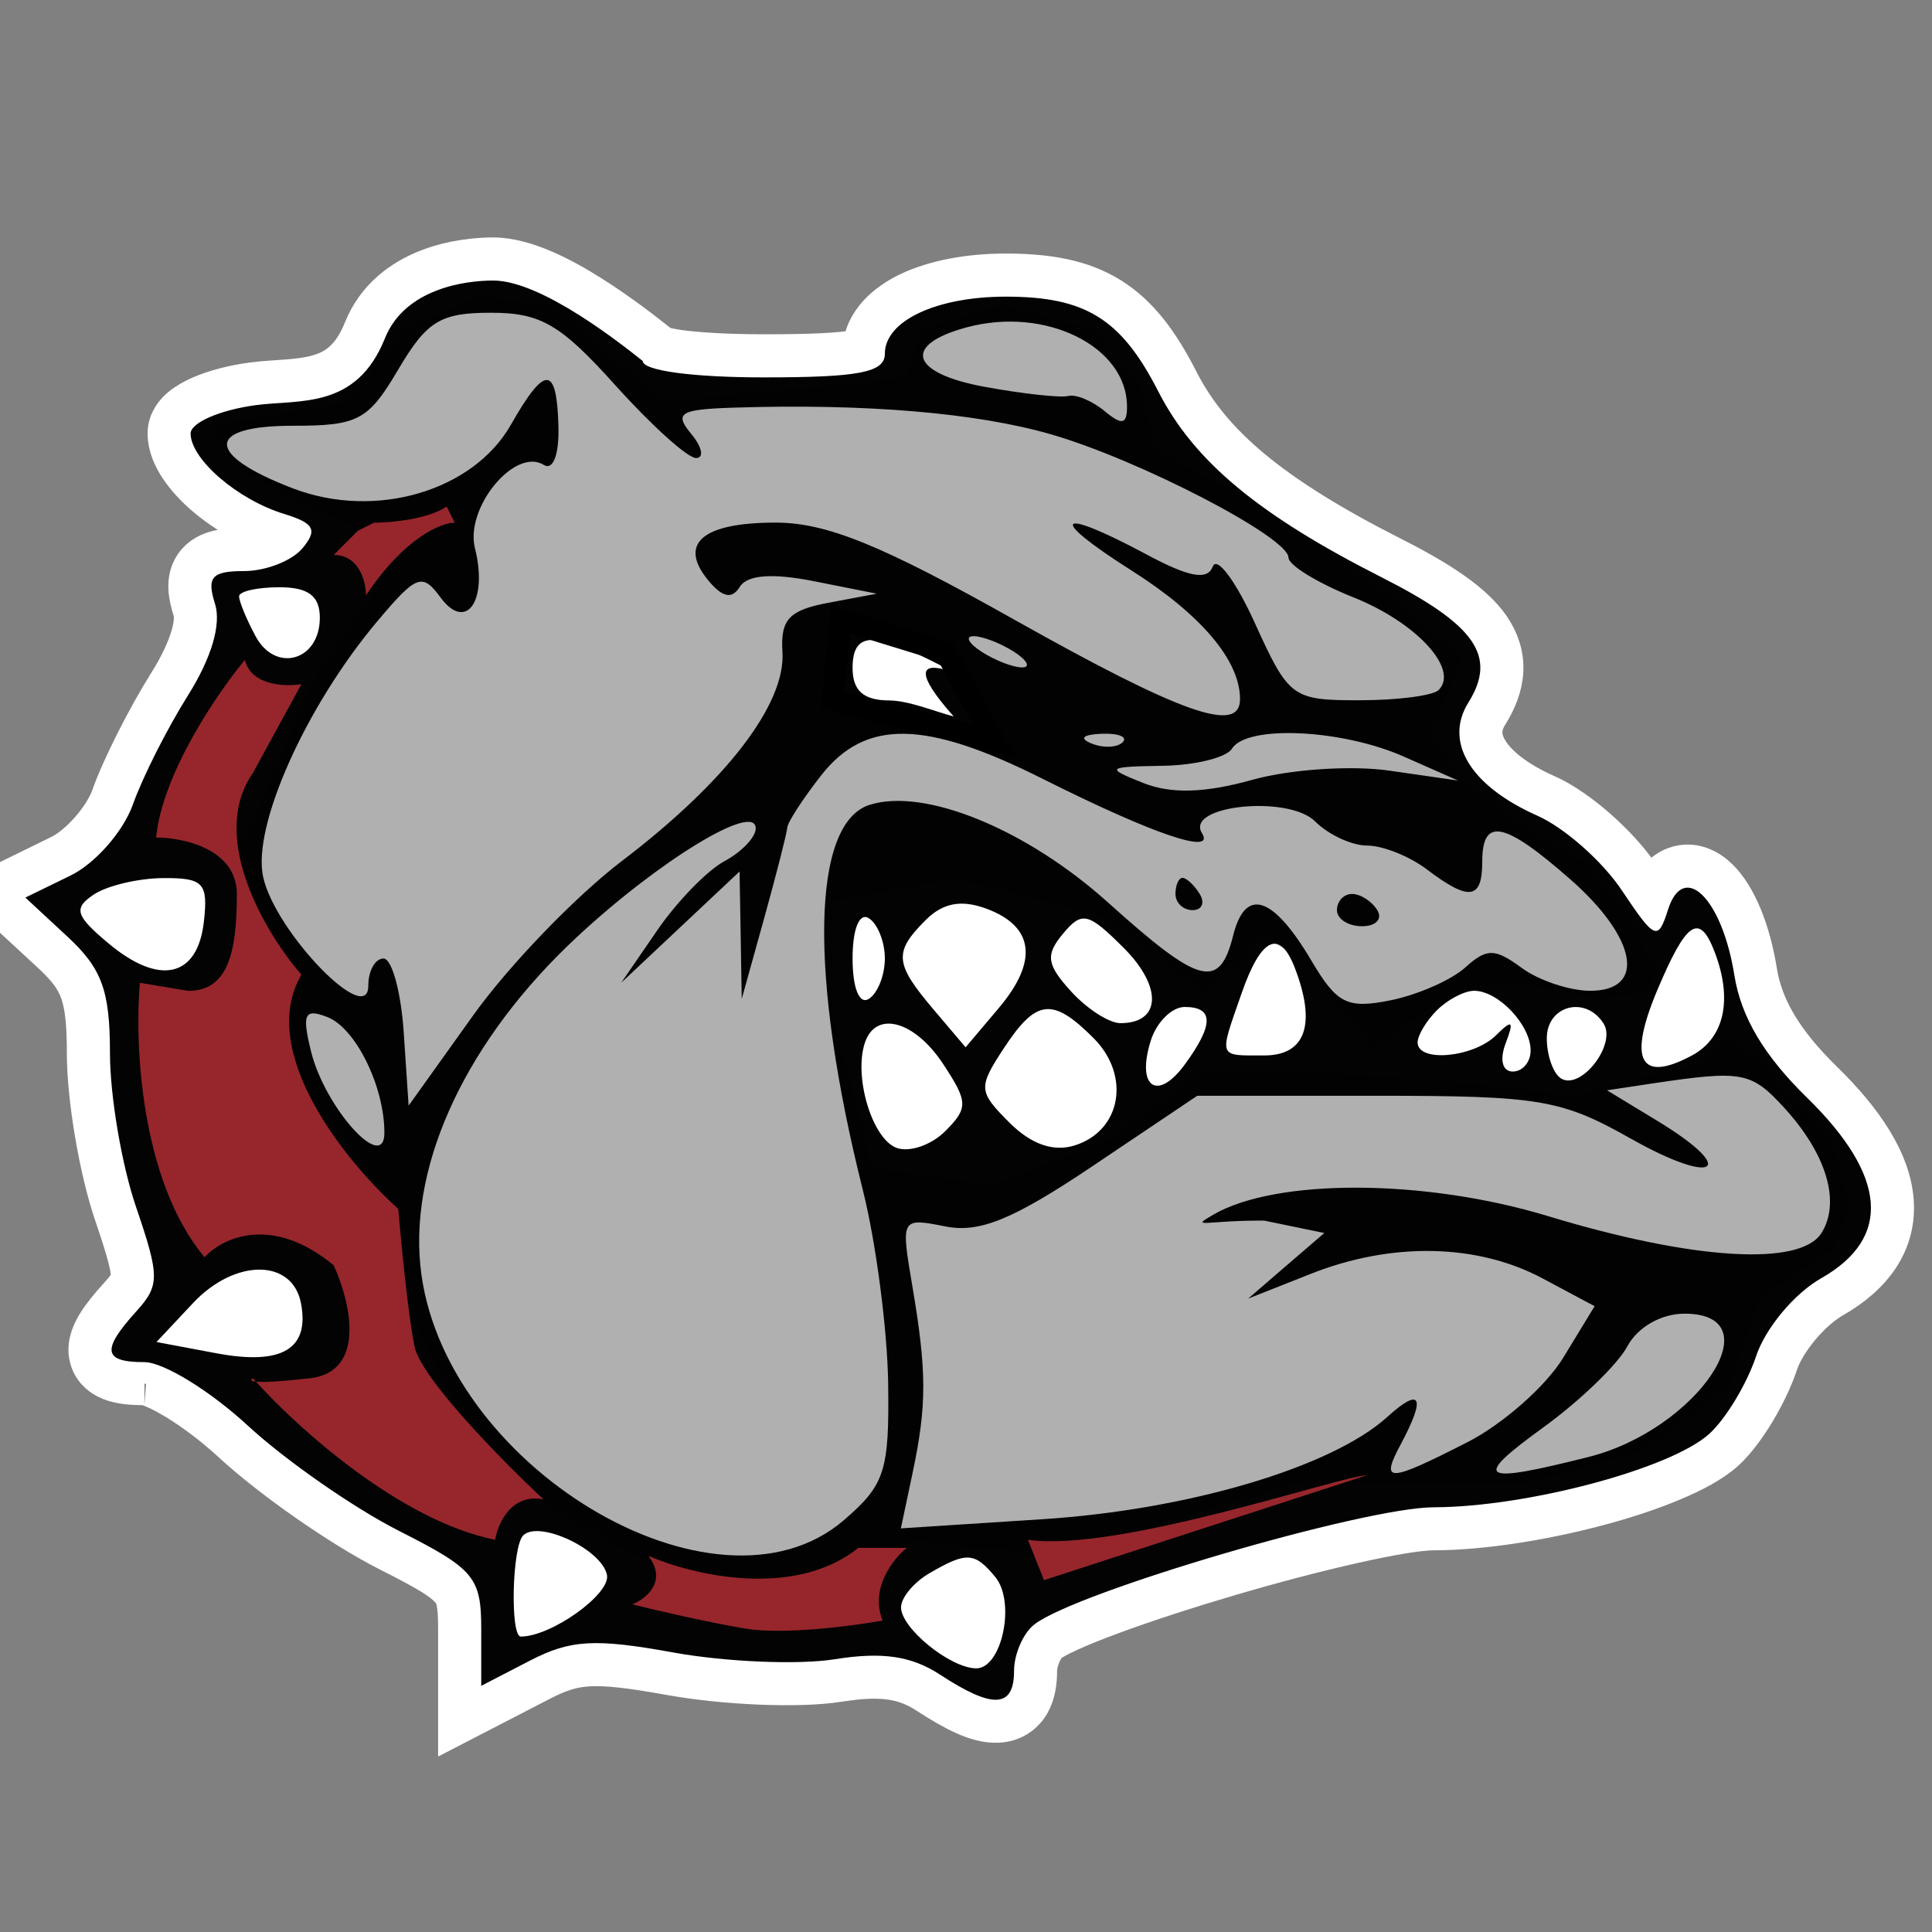
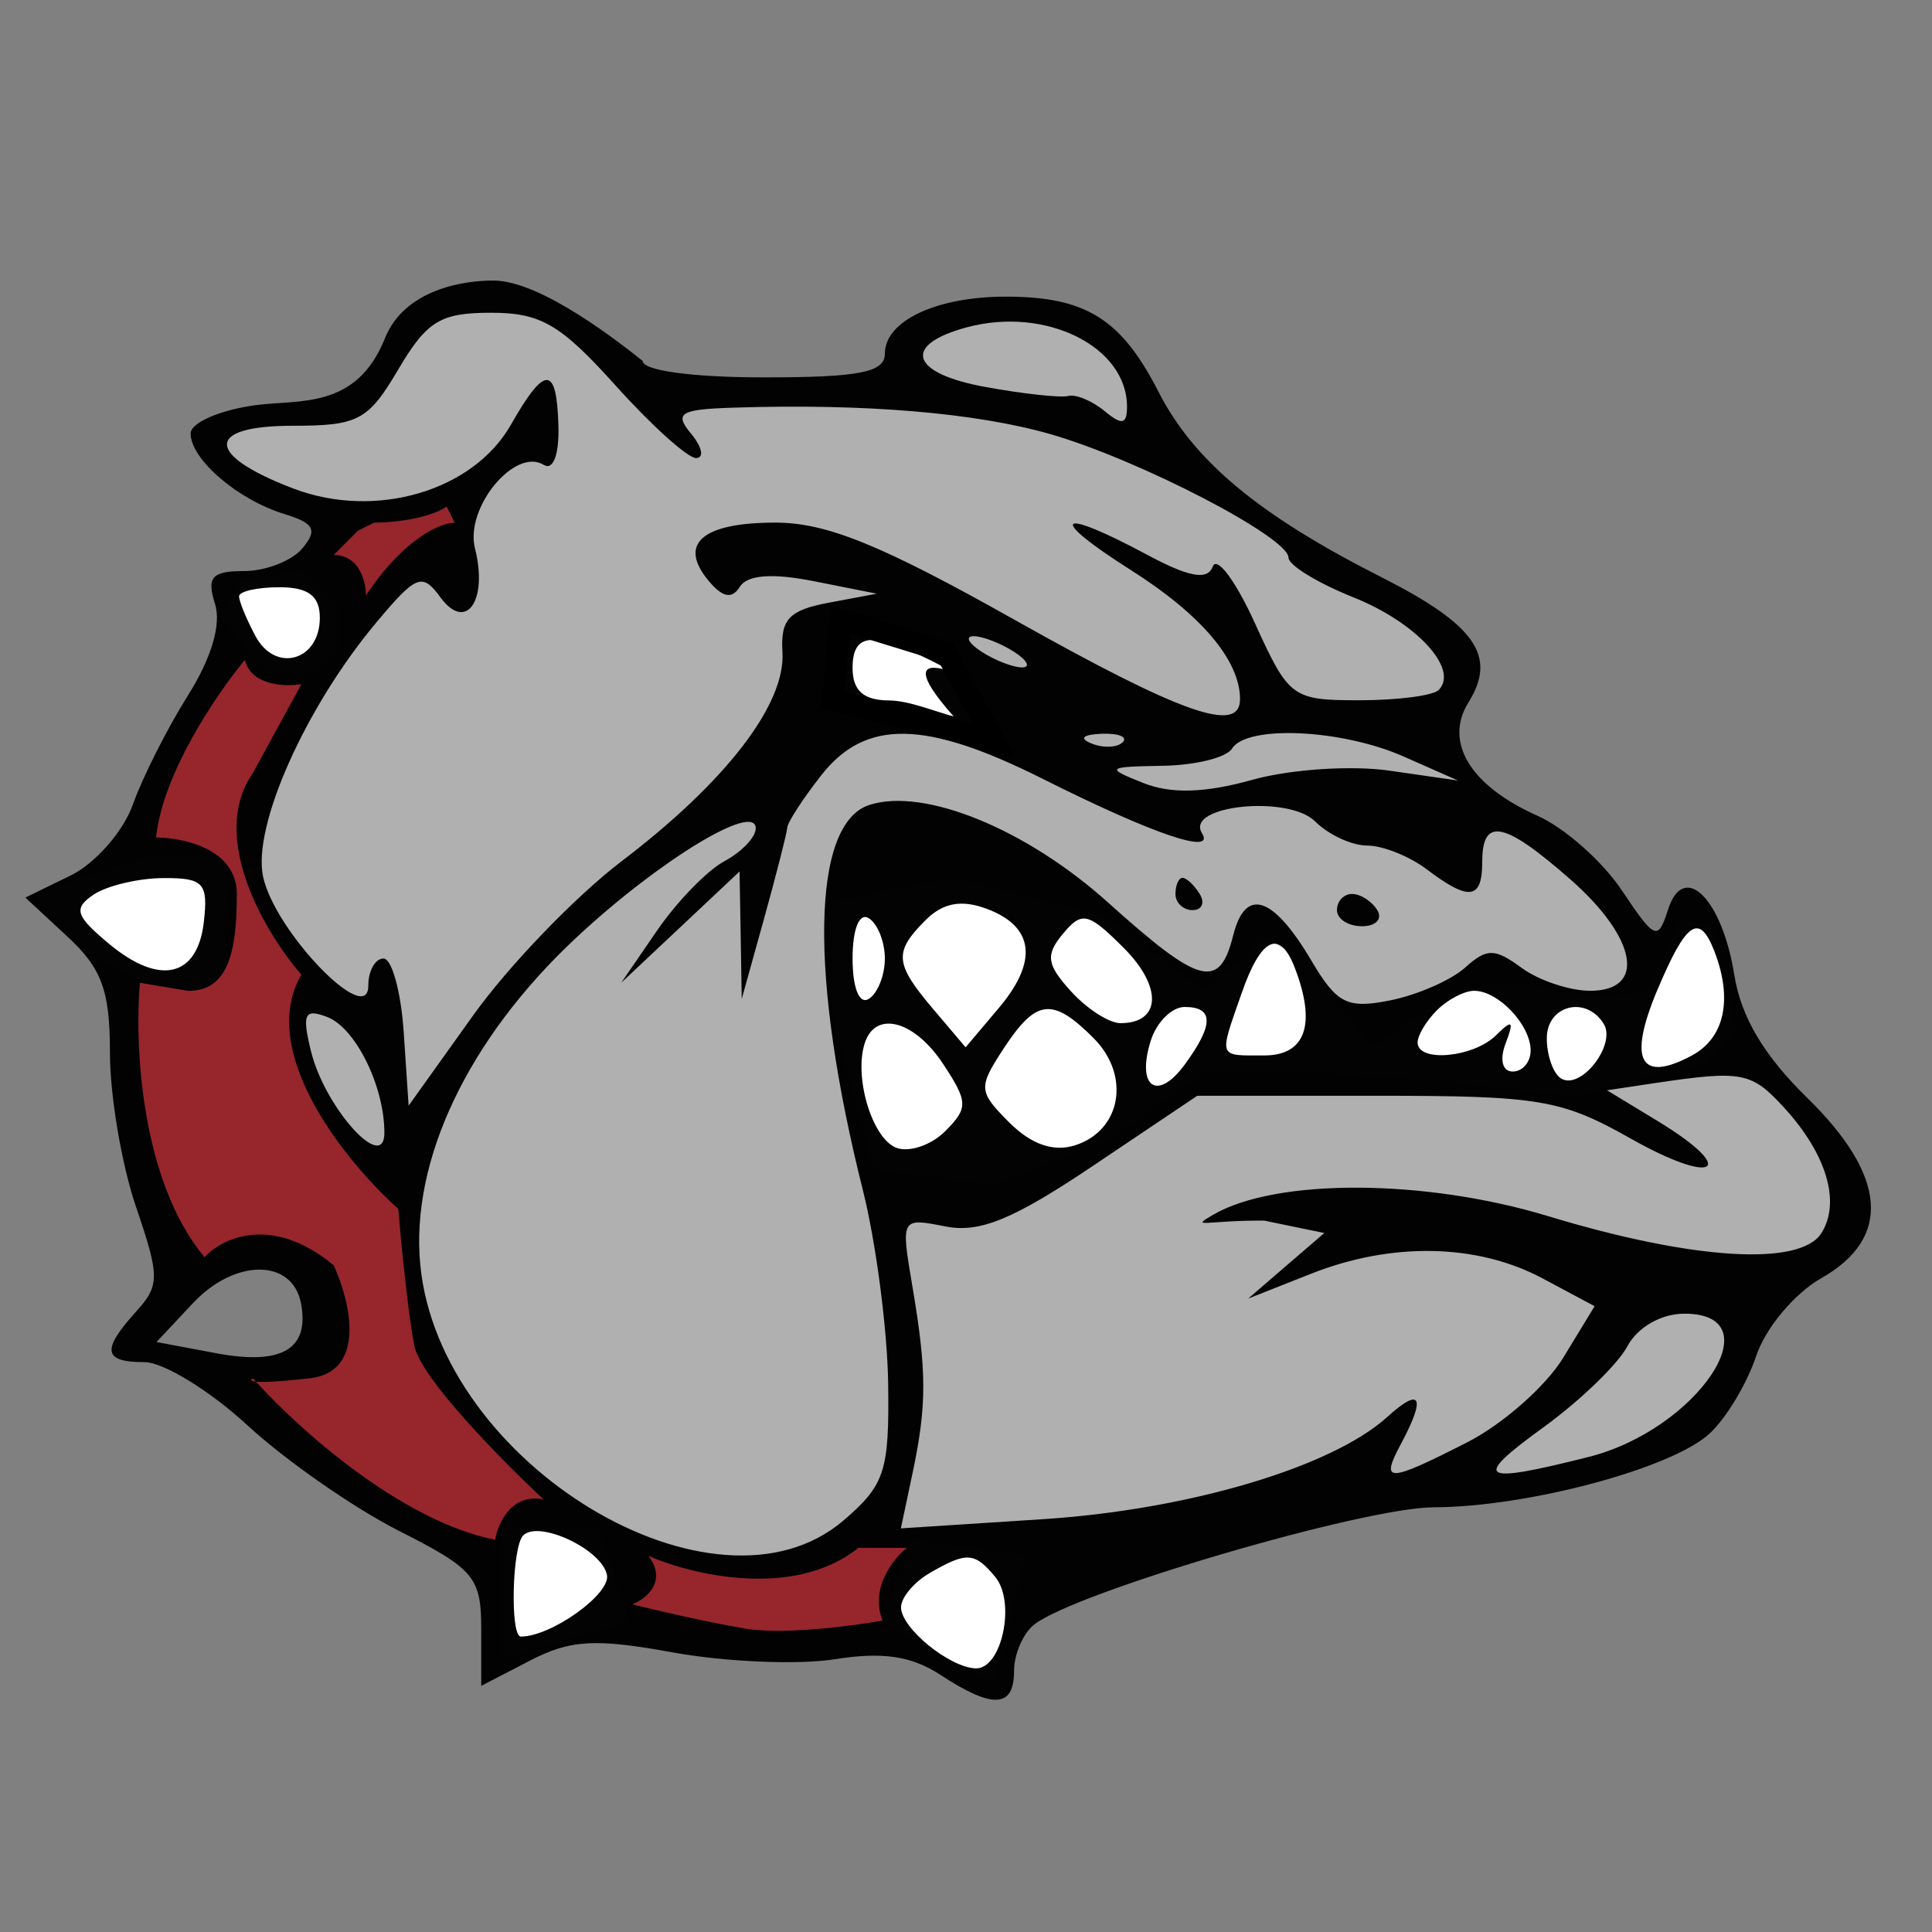
<svg xmlns="http://www.w3.org/2000/svg" width="24" height="24" viewBox="0 0 24 24" fill="none">
  <rect x="0" y="0" width="24" height="24" fill="#808080" stroke="none" />
  <g clip-path="url(#clip0_3782_5796)">
-     <path d="M6.129 3.217C6.333 3.218 6.548 3.284 6.744 3.368C6.944 3.453 7.147 3.568 7.332 3.685C7.703 3.919 8.026 4.176 8.15 4.274L8.208 4.32C8.258 4.334 8.334 4.351 8.44 4.366C8.689 4.399 9.052 4.42 9.488 4.42C10.086 4.42 10.436 4.403 10.634 4.365C10.681 4.356 10.711 4.346 10.73 4.339C10.757 4.008 11.021 3.778 11.306 3.644C11.619 3.497 12.037 3.417 12.496 3.417C13.012 3.418 13.428 3.489 13.782 3.708C14.134 3.928 14.387 4.272 14.625 4.74C15.029 5.53 15.773 6.167 17.29 6.935C17.868 7.228 18.284 7.499 18.495 7.803C18.607 7.966 18.666 8.145 18.656 8.338C18.645 8.525 18.572 8.701 18.468 8.867C18.371 9.023 18.372 9.174 18.47 9.336C18.579 9.516 18.815 9.715 19.204 9.887C19.407 9.977 19.633 10.138 19.834 10.316C20.037 10.495 20.233 10.708 20.37 10.913C20.421 10.99 20.469 11.054 20.507 11.11C20.568 10.972 20.663 10.841 20.818 10.785C21.036 10.706 21.225 10.82 21.336 10.93C21.56 11.151 21.729 11.575 21.809 12.073C21.88 12.515 22.124 12.946 22.633 13.443C23.143 13.941 23.467 14.435 23.505 14.912C23.546 15.426 23.252 15.828 22.756 16.11C22.625 16.185 22.475 16.316 22.343 16.474C22.211 16.633 22.113 16.798 22.069 16.931C22.004 17.127 21.9 17.339 21.787 17.527C21.675 17.712 21.543 17.892 21.413 18.01C21.258 18.15 21.022 18.275 20.762 18.383C20.496 18.495 20.18 18.599 19.846 18.688C19.181 18.865 18.422 18.989 17.812 18.991C17.627 18.991 17.267 19.051 16.798 19.157C16.339 19.26 15.799 19.402 15.269 19.558C14.739 19.714 14.222 19.882 13.808 20.035C13.601 20.111 13.422 20.183 13.282 20.247C13.135 20.313 13.049 20.363 13.013 20.391C12.991 20.409 12.951 20.458 12.915 20.539C12.882 20.616 12.864 20.696 12.864 20.755C12.864 20.887 12.847 21.032 12.777 21.153C12.694 21.295 12.557 21.373 12.399 21.381C12.262 21.389 12.122 21.345 11.993 21.288C11.858 21.228 11.706 21.14 11.537 21.03C11.287 20.866 11.035 20.803 10.606 20.849L10.411 20.875C9.921 20.954 8.99 20.912 8.324 20.791C7.835 20.703 7.542 20.669 7.315 20.681C7.102 20.693 6.937 20.747 6.707 20.866L6.101 21.179L5.71 21.381V20.239C5.71 19.916 5.684 19.82 5.614 19.736C5.571 19.685 5.5 19.624 5.371 19.544C5.242 19.465 5.07 19.375 4.836 19.256C4.252 18.961 3.388 18.358 2.899 17.907C2.676 17.701 2.427 17.514 2.209 17.38C2.1 17.314 2.003 17.262 1.924 17.229C1.885 17.212 1.853 17.201 1.829 17.195C1.803 17.188 1.793 17.188 1.794 17.188C1.66 17.188 1.529 17.179 1.42 17.145C1.309 17.11 1.156 17.023 1.123 16.831C1.098 16.68 1.169 16.542 1.224 16.453C1.287 16.351 1.38 16.238 1.491 16.116C1.631 15.961 1.644 15.917 1.644 15.846C1.644 15.793 1.632 15.714 1.597 15.585C1.562 15.456 1.51 15.293 1.436 15.076C1.249 14.528 1.098 13.64 1.098 13.082C1.098 12.7 1.072 12.477 1.011 12.308C0.953 12.149 0.856 12.015 0.659 11.832L0.133 11.346L-0.153 11.081L0.198 10.91L0.757 10.636C0.869 10.582 1.006 10.471 1.132 10.328C1.258 10.185 1.354 10.03 1.399 9.903C1.526 9.543 1.843 8.918 2.106 8.5C2.244 8.28 2.337 8.08 2.386 7.915C2.437 7.743 2.433 7.634 2.415 7.579C2.388 7.491 2.363 7.397 2.359 7.307C2.355 7.212 2.373 7.093 2.462 6.994C2.545 6.901 2.655 6.865 2.74 6.848C2.827 6.831 2.927 6.827 3.032 6.827C3.128 6.827 3.244 6.803 3.35 6.761C3.43 6.73 3.485 6.692 3.52 6.665C3.5 6.658 3.479 6.649 3.455 6.641C3.126 6.541 2.803 6.351 2.559 6.142C2.437 6.037 2.328 5.92 2.248 5.8C2.17 5.685 2.101 5.54 2.101 5.384C2.101 5.23 2.2 5.128 2.259 5.078C2.328 5.02 2.413 4.973 2.498 4.936C2.672 4.86 2.9 4.8 3.141 4.768C3.286 4.749 3.454 4.742 3.586 4.731C3.729 4.719 3.857 4.703 3.973 4.667C4.185 4.603 4.386 4.471 4.533 4.105C4.693 3.706 5.013 3.483 5.319 3.363C5.622 3.244 5.933 3.217 6.129 3.217Z" fill="white" fill-opacity="0.988" stroke="white" stroke-width="0.535" />
    <path d="M6.432 18.326C8.107 20.001 10.042 19.696 11.145 19.228H12.248L13.15 19.328L16.058 18.426H18.966L20.37 18.025L21.473 17.223L21.874 16.12L22.777 15.518L22.977 15.017L22.777 14.214L21.974 13.312L20.47 11.908L20.27 11.407L19.668 10.705L18.966 10.304L18.164 9.702L17.763 9.1L18.164 8.198L17.262 7.396L15.657 6.293L14.354 5.591L14.153 4.789L13.551 4.087L12.448 3.786L11.446 4.087L11.245 4.688L10.342 4.789L8.237 4.989L7.535 4.387L6.833 3.786L5.93 3.685L5.028 4.087L4.326 4.989L2.621 5.29L2.922 5.791L3.825 6.293L5.028 6.794L3.925 8.398L2.922 10.705L3.123 11.707V12.61L4.727 14.716C4.66 14.983 5.028 16.922 6.432 18.326Z" fill="#B1B0B0" />
    <path d="M21.172 13.212L21.573 12.81L21.273 11.507L20.871 11.407L20.47 12.309L19.869 12.409L18.811 12.209L18.064 12.309L17.061 13.011L16.159 11.908L15.657 11.607L15.457 11.908L14.955 12.309L13.752 11.407L12.649 11.106L11.847 10.905L10.342 11.206V12.61L10.844 14.515L12.348 14.716L13.852 14.114L14.955 13.312H16.058L17.863 13.412L19.568 13.613L20.27 13.412L21.172 13.212Z" fill="#76D5D8" />
    <path d="M21.172 13.212L21.573 12.81L21.273 11.507L20.871 11.407L20.47 12.309L19.869 12.409L18.811 12.209L18.064 12.309L17.061 13.011L16.159 11.908L15.657 11.607L15.457 11.908L14.955 12.309L13.752 11.407L12.649 11.106L11.847 10.905L10.342 11.206V12.61L10.844 14.515L12.348 14.716L13.852 14.114L14.955 13.312H16.058L17.863 13.412L19.568 13.613L20.27 13.412L21.172 13.212Z" fill="white" />
    <path d="M12.749 19.328L12.348 20.933L10.944 20.131L11.345 19.128L12.749 19.328Z" fill="white" />
    <path d="M7.824 20.138L6.236 20.599L6.222 18.982L7.435 18.982L7.824 20.138Z" fill="white" />
-     <path d="M4.214 16.599L2.626 17.06L1.719 16.599L2.613 15.443L3.825 15.443L4.214 16.599Z" fill="white" />
    <path d="M2.822 12.247L1.9 12.247L0.992 11.786L0.415 11.106L1.886 10.63L2.822 10.63L2.822 12.247Z" fill="white" />
    <path d="M10.342 8.699L12.348 9.201L11.746 8.097L10.443 7.696L10.342 8.699Z" fill="white" stroke="black" stroke-width="0.267" />
    <path d="M4.206 8.098L3.925 8.341L3.299 8.341L2.722 7.66L3.022 7.195L3.724 7.095L4.192 7.496L4.206 8.098Z" fill="white" />
    <path fill-rule="evenodd" clip-rule="evenodd" d="M4.781 4.204C4.426 5.089 3.723 4.96 3.176 5.033C2.732 5.093 2.368 5.251 2.368 5.385C2.368 5.705 2.954 6.209 3.532 6.385C3.903 6.499 3.948 6.582 3.758 6.81C3.629 6.966 3.302 7.094 3.032 7.094C2.632 7.094 2.566 7.168 2.67 7.498C2.752 7.754 2.628 8.173 2.333 8.642C2.077 9.049 1.77 9.657 1.651 9.993C1.532 10.329 1.183 10.727 0.875 10.877L0.315 11.15L0.84 11.637C1.266 12.032 1.366 12.306 1.366 13.083C1.366 13.61 1.511 14.469 1.689 14.99C1.986 15.862 1.986 15.967 1.689 16.295C1.257 16.773 1.282 16.921 1.794 16.921C2.03 16.921 2.609 17.276 3.08 17.711C3.551 18.145 4.396 18.733 4.958 19.018C5.893 19.491 5.978 19.594 5.978 20.239V20.942L6.585 20.628C7.088 20.368 7.394 20.351 8.371 20.529C9.02 20.646 9.919 20.683 10.368 20.612C10.961 20.517 11.323 20.57 11.684 20.807C12.335 21.233 12.597 21.218 12.597 20.756C12.597 20.549 12.709 20.29 12.847 20.181C13.357 19.778 16.939 18.726 17.811 18.724C18.971 18.721 20.754 18.246 21.233 17.812C21.438 17.626 21.7 17.192 21.815 16.847C21.931 16.498 22.291 16.067 22.625 15.878C23.504 15.378 23.442 14.607 22.446 13.634C21.913 13.113 21.628 12.634 21.545 12.115C21.393 11.16 20.915 10.689 20.72 11.302C20.596 11.692 20.558 11.675 20.148 11.062C19.907 10.699 19.433 10.281 19.096 10.132C18.266 9.763 17.934 9.218 18.242 8.725C18.6 8.152 18.33 7.763 17.168 7.174C15.635 6.398 14.83 5.728 14.388 4.861C13.928 3.961 13.485 3.685 12.496 3.685C11.631 3.685 10.992 3.986 10.992 4.394C10.992 4.626 10.675 4.688 9.488 4.688C8.604 4.688 7.984 4.604 7.984 4.484C7.735 4.287 6.733 3.486 6.129 3.485C5.778 3.484 5.029 3.585 4.781 4.204ZM4.949 4.587C4.574 5.224 4.451 5.289 3.636 5.289C2.544 5.289 2.548 5.651 3.645 6.069C4.664 6.457 5.877 6.101 6.346 5.277C6.771 4.531 6.916 4.534 6.937 5.293C6.947 5.647 6.872 5.847 6.755 5.775C6.396 5.553 5.774 6.307 5.9 6.81C6.065 7.466 5.789 7.855 5.47 7.419C5.246 7.113 5.172 7.141 4.687 7.718C3.796 8.777 3.131 10.266 3.269 10.894C3.418 11.575 4.575 12.772 4.575 12.246C4.575 12.06 4.66 11.907 4.764 11.907C4.868 11.907 4.981 12.319 5.015 12.821L5.076 13.735L5.878 12.613C6.319 11.996 7.149 11.135 7.721 10.699C9.02 9.711 9.76 8.748 9.72 8.1C9.694 7.695 9.801 7.58 10.29 7.488L10.892 7.375L10.111 7.22C9.594 7.117 9.282 7.141 9.19 7.29C9.093 7.446 8.976 7.423 8.801 7.213C8.42 6.754 8.722 6.492 9.633 6.492C10.267 6.492 10.947 6.768 12.597 7.696C14.681 8.867 15.404 9.122 15.404 8.685C15.404 8.205 14.924 7.636 14.047 7.081C12.999 6.416 13.125 6.289 14.24 6.886C14.773 7.172 15 7.213 15.066 7.037C15.117 6.903 15.354 7.222 15.591 7.746C16.01 8.667 16.053 8.699 16.884 8.699C17.357 8.699 17.801 8.642 17.871 8.572C18.129 8.313 17.597 7.734 16.814 7.421C16.369 7.243 16.006 7.021 16.006 6.927C16.006 6.674 14.155 5.713 13.055 5.395C12.13 5.128 10.743 5.011 9.113 5.064C8.446 5.085 8.371 5.131 8.586 5.389C8.723 5.555 8.75 5.69 8.646 5.69C8.542 5.69 8.092 5.284 7.646 4.788C6.965 4.03 6.718 3.885 6.099 3.885C5.471 3.885 5.303 3.988 4.949 4.587ZM12.01 4.066C11.201 4.284 11.309 4.637 12.235 4.806C12.71 4.893 13.175 4.943 13.269 4.919C13.364 4.894 13.567 4.979 13.721 5.106C13.938 5.286 14 5.274 14 5.051C14 4.303 12.988 3.803 12.01 4.066ZM2.97 7.408C2.97 7.471 3.062 7.693 3.174 7.902C3.422 8.366 3.973 8.209 3.973 7.674C3.973 7.403 3.83 7.295 3.471 7.295C3.196 7.295 2.97 7.346 2.97 7.408ZM10.591 8.297C10.591 8.579 10.726 8.699 11.042 8.701C11.29 8.703 11.599 8.834 11.847 8.9C10.846 7.772 12.407 8.64 11.706 8.277C10.897 7.859 10.591 7.816 10.591 8.297ZM12.195 8.097C12.361 8.204 12.586 8.291 12.697 8.291C12.807 8.291 12.762 8.204 12.597 8.097C12.431 7.99 12.205 7.903 12.095 7.903C11.985 7.903 12.03 7.99 12.195 8.097ZM10.204 9.628C9.976 9.919 9.785 10.212 9.78 10.28C9.775 10.348 9.646 10.854 9.493 11.406L9.214 12.409L9.201 11.617L9.187 10.826L8.452 11.517L7.717 12.208L8.165 11.556C8.412 11.197 8.788 10.81 9.001 10.697C9.213 10.583 9.388 10.4 9.388 10.291C9.388 9.957 8.177 10.695 7.153 11.653C5.816 12.903 5.096 14.416 5.221 15.713C5.459 18.191 8.887 20.257 10.483 18.884C10.994 18.444 11.048 18.276 11.033 17.181C11.023 16.513 10.882 15.436 10.72 14.789C10.048 12.114 10.081 10.227 10.803 9.998C11.486 9.782 12.749 10.299 13.761 11.208C14.905 12.238 15.148 12.302 15.319 11.62C15.47 11.016 15.814 11.127 16.291 11.934C16.607 12.469 16.735 12.534 17.27 12.427C17.608 12.359 18.026 12.176 18.199 12.021C18.469 11.777 18.567 11.777 18.902 12.023C19.116 12.18 19.5 12.308 19.754 12.308C20.454 12.308 20.337 11.653 19.509 10.925C18.684 10.201 18.413 10.147 18.413 10.704C18.413 11.177 18.252 11.199 17.722 10.798C17.508 10.636 17.176 10.504 16.985 10.504C16.793 10.504 16.502 10.369 16.337 10.204C16.005 9.872 14.718 10.004 14.931 10.349C15.104 10.628 14.324 10.363 12.953 9.675C11.494 8.943 10.753 8.931 10.204 9.628ZM13.562 9.237C13.706 9.295 13.879 9.287 13.946 9.221C14.013 9.154 13.894 9.107 13.683 9.115C13.449 9.125 13.402 9.173 13.562 9.237ZM15.304 9.3C15.236 9.411 14.847 9.507 14.44 9.513C13.742 9.525 13.729 9.538 14.201 9.726C14.547 9.864 14.965 9.852 15.554 9.688C16.022 9.556 16.789 9.505 17.258 9.573L18.112 9.696L17.437 9.398C16.666 9.057 15.488 9.003 15.304 9.3ZM1.165 11.112C0.909 11.284 0.936 11.374 1.348 11.719C1.98 12.249 2.453 12.143 2.532 11.454C2.588 10.97 2.529 10.905 2.031 10.908C1.72 10.909 1.331 11.002 1.165 11.112ZM14.602 11.105C14.602 11.215 14.698 11.306 14.814 11.306C14.931 11.306 14.971 11.215 14.903 11.105C14.835 10.995 14.739 10.905 14.69 10.905C14.642 10.905 14.602 10.995 14.602 11.105ZM11.499 11.429C11.1 11.828 11.112 11.968 11.594 12.537L11.995 13.01L12.404 12.526C12.901 11.94 12.848 11.507 12.251 11.287C11.942 11.173 11.712 11.216 11.499 11.429ZM16.608 11.306C16.608 11.416 16.748 11.506 16.92 11.506C17.092 11.506 17.177 11.416 17.109 11.306C17.041 11.195 16.9 11.105 16.796 11.105C16.692 11.105 16.608 11.195 16.608 11.306ZM10.591 11.907C10.591 12.273 10.674 12.481 10.792 12.409C10.902 12.341 10.992 12.115 10.992 11.907C10.992 11.7 10.902 11.474 10.792 11.406C10.674 11.333 10.591 11.541 10.591 11.907ZM13.205 11.599C12.985 11.863 13.001 11.98 13.302 12.312C13.5 12.531 13.777 12.71 13.919 12.71C14.424 12.71 14.443 12.259 13.959 11.775C13.518 11.334 13.44 11.316 13.205 11.599ZM20.584 12.308C20.222 13.172 20.374 13.456 21.015 13.113C21.422 12.896 21.527 12.417 21.299 11.823C21.11 11.332 20.948 11.443 20.584 12.308ZM15.424 12.338C15.14 13.153 15.124 13.111 15.705 13.111C16.219 13.111 16.354 12.725 16.085 12.024C15.897 11.535 15.665 11.645 15.424 12.338ZM17.851 12.549C17.718 12.681 17.61 12.862 17.61 12.95C17.61 13.202 18.305 13.138 18.585 12.86C18.787 12.659 18.811 12.679 18.704 12.96C18.626 13.164 18.663 13.311 18.792 13.311C18.914 13.311 19.014 13.194 19.014 13.05C19.014 12.732 18.613 12.308 18.312 12.308C18.191 12.308 17.983 12.417 17.851 12.549ZM3.863 13.058C4.034 13.759 4.775 14.582 4.775 14.071C4.775 13.494 4.417 12.769 4.066 12.634C3.782 12.525 3.749 12.593 3.863 13.058ZM12.469 13.023C12.149 13.512 12.152 13.558 12.541 13.947C12.812 14.217 13.087 14.312 13.353 14.228C13.93 14.045 14.049 13.36 13.584 12.895C13.074 12.385 12.873 12.408 12.469 13.023ZM14.296 12.925C14.112 13.505 14.376 13.691 14.719 13.222C15.08 12.728 15.079 12.509 14.716 12.509C14.558 12.509 14.369 12.696 14.296 12.925ZM19.215 12.898C19.215 13.112 19.295 13.337 19.392 13.397C19.637 13.548 20.082 12.977 19.922 12.718C19.702 12.363 19.215 12.487 19.215 12.898ZM10.744 12.953C10.603 13.375 10.833 14.142 11.134 14.258C11.294 14.319 11.567 14.226 11.741 14.053C12.028 13.765 12.027 13.69 11.72 13.223C11.365 12.68 10.88 12.546 10.744 12.953ZM20.541 13.457L19.963 13.544L20.592 13.926C21.602 14.54 21.314 14.739 20.267 14.149C19.393 13.656 19.132 13.612 17.094 13.612H14.873L13.584 14.478C12.588 15.148 12.17 15.32 11.743 15.235C11.192 15.126 11.19 15.13 11.333 15.973C11.514 17.041 11.515 17.453 11.335 18.305L11.191 18.986L12.953 18.872C14.763 18.755 16.542 18.227 17.232 17.603C17.652 17.222 17.717 17.349 17.403 17.937C17.142 18.424 17.235 18.422 18.228 17.916C18.669 17.691 19.205 17.218 19.419 16.866L19.809 16.226L19.161 15.88C18.349 15.447 17.287 15.426 16.281 15.825L15.505 16.132L15.978 15.724L16.451 15.317L15.705 15.163C14.984 15.158 14.768 15.267 15.072 15.089C15.854 14.635 17.701 14.643 19.23 15.107C21.028 15.653 22.364 15.736 22.627 15.317C22.868 14.933 22.691 14.337 22.165 13.762C21.754 13.314 21.645 13.293 20.541 13.457ZM2.399 16.186L1.944 16.671L2.684 16.81C3.501 16.964 3.848 16.76 3.739 16.19C3.633 15.634 2.92 15.632 2.399 16.186ZM20.214 16.727C20.094 16.951 19.626 17.402 19.174 17.73C18.278 18.379 18.373 18.442 19.733 18.099C21.082 17.76 22.048 16.319 20.926 16.319C20.635 16.319 20.343 16.486 20.214 16.727ZM6.499 19.074C6.361 19.213 6.335 20.33 6.47 20.33C6.848 20.33 7.587 19.802 7.54 19.565C7.478 19.248 6.695 18.879 6.499 19.074ZM11.544 19.544C11.351 19.657 11.193 19.847 11.193 19.967C11.193 20.224 11.795 20.716 12.122 20.725C12.445 20.734 12.622 19.901 12.363 19.589C12.106 19.279 12.008 19.274 11.544 19.544Z" fill="black" fill-opacity="0.988" />
    <path d="M6.752 18.626C6.351 18.546 6.184 18.927 6.151 19.128C4.976 18.893 3.705 17.746 3.179 17.163C3.105 17.156 3.111 17.138 3.142 17.122C3.154 17.136 3.166 17.149 3.179 17.163C3.265 17.172 3.458 17.165 3.844 17.122C4.566 17.042 4.346 16.153 4.145 15.718C3.371 15.077 2.753 15.384 2.541 15.618C1.738 14.655 1.672 12.944 1.738 12.209L2.34 12.309C2.842 12.309 2.942 11.808 2.942 11.106C2.942 10.544 2.273 10.404 1.939 10.404C2.019 9.602 2.708 8.599 3.042 8.198C3.122 8.519 3.543 8.532 3.744 8.499L3.142 9.602C2.581 10.404 3.309 11.607 3.744 12.108C3.182 13.071 4.312 14.448 4.947 15.017C4.981 15.418 5.068 16.32 5.148 16.721C5.228 17.122 6.251 18.159 6.752 18.626Z" fill="#96262C" />
    <path d="M4.546 7.396C5.028 6.674 5.482 6.493 5.649 6.493L5.549 6.293C5.308 6.453 4.847 6.493 4.646 6.493L4.446 6.593L4.145 6.894C4.466 6.894 4.546 7.228 4.546 7.396Z" fill="#96262C" />
    <path d="M8.056 19.328C8.296 19.649 8.022 19.863 7.855 19.93C8.123 19.997 8.778 20.151 9.259 20.231C9.74 20.311 10.596 20.197 10.964 20.131C10.803 19.729 11.098 19.362 11.265 19.228H10.663C9.861 19.87 8.591 19.562 8.056 19.328Z" fill="#96262C" />
-     <path d="M12.969 19.629L12.769 19.128C13.892 19.288 16.68 18.326 16.98 18.326L12.969 19.629Z" fill="#96262C" />
  </g>
  <defs>
    <clipPath id="clip0_3782_5796">
      <rect width="24" height="24" fill="white" />
    </clipPath>
  </defs>
</svg>